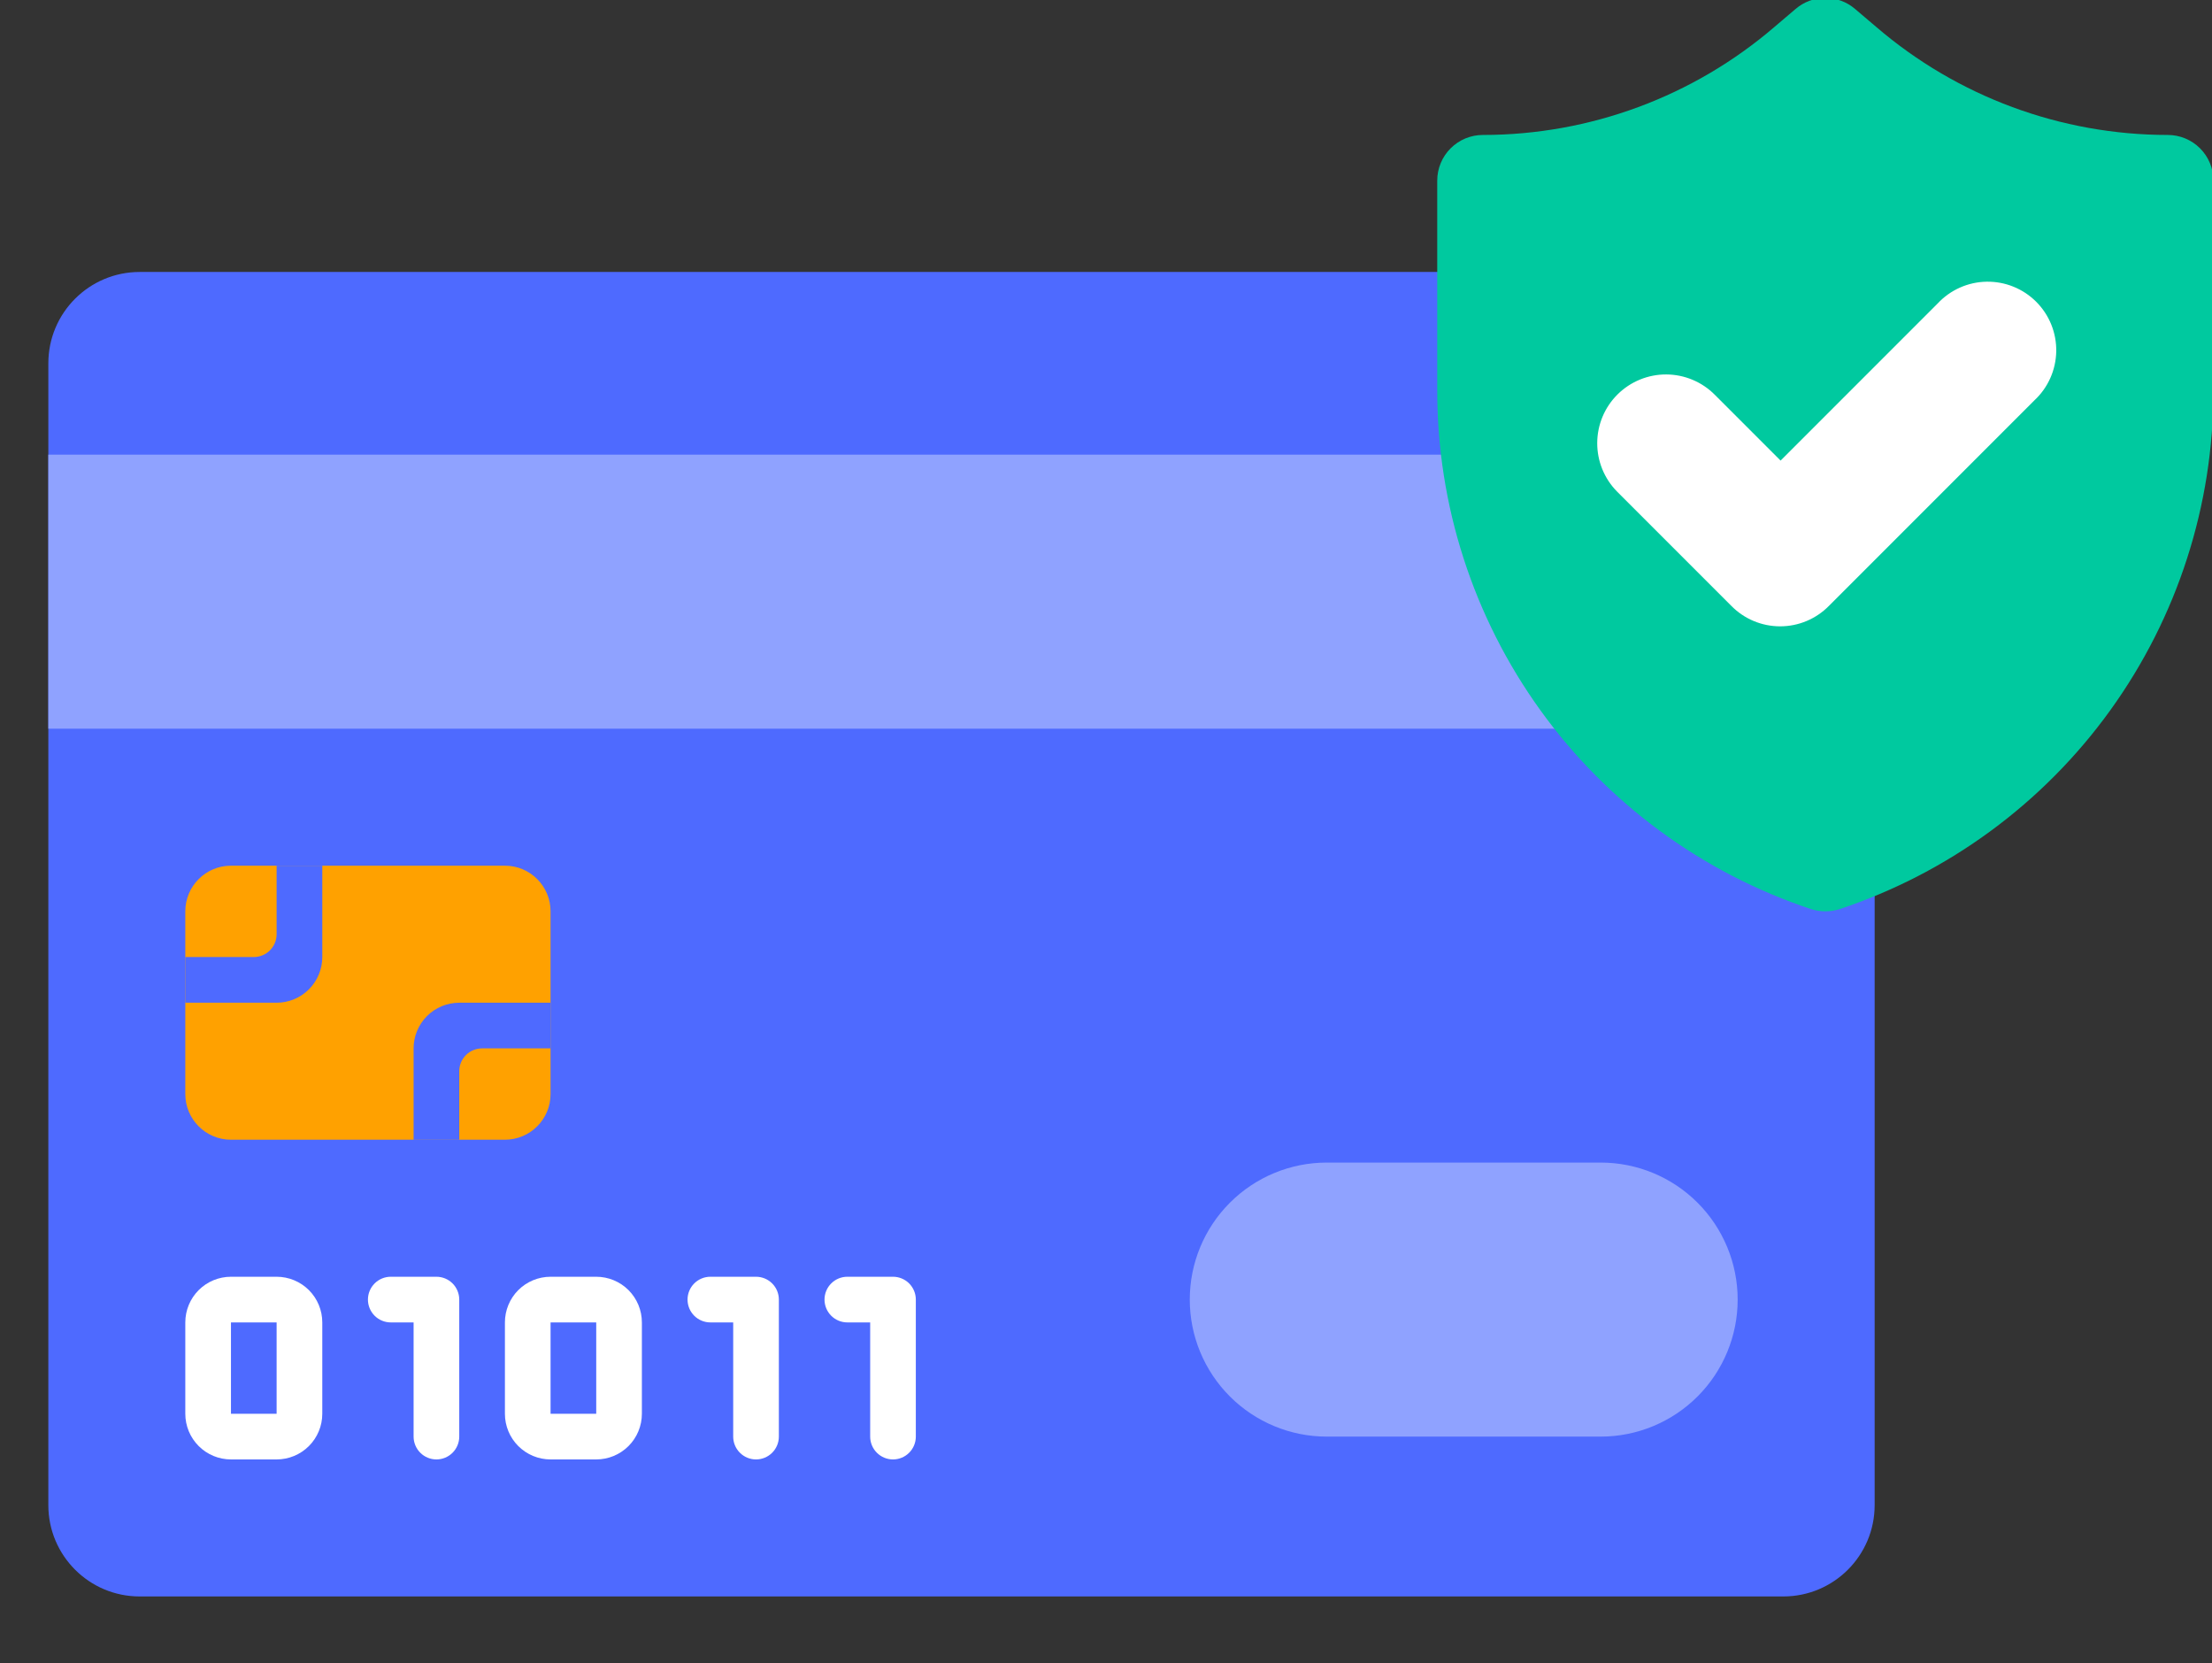
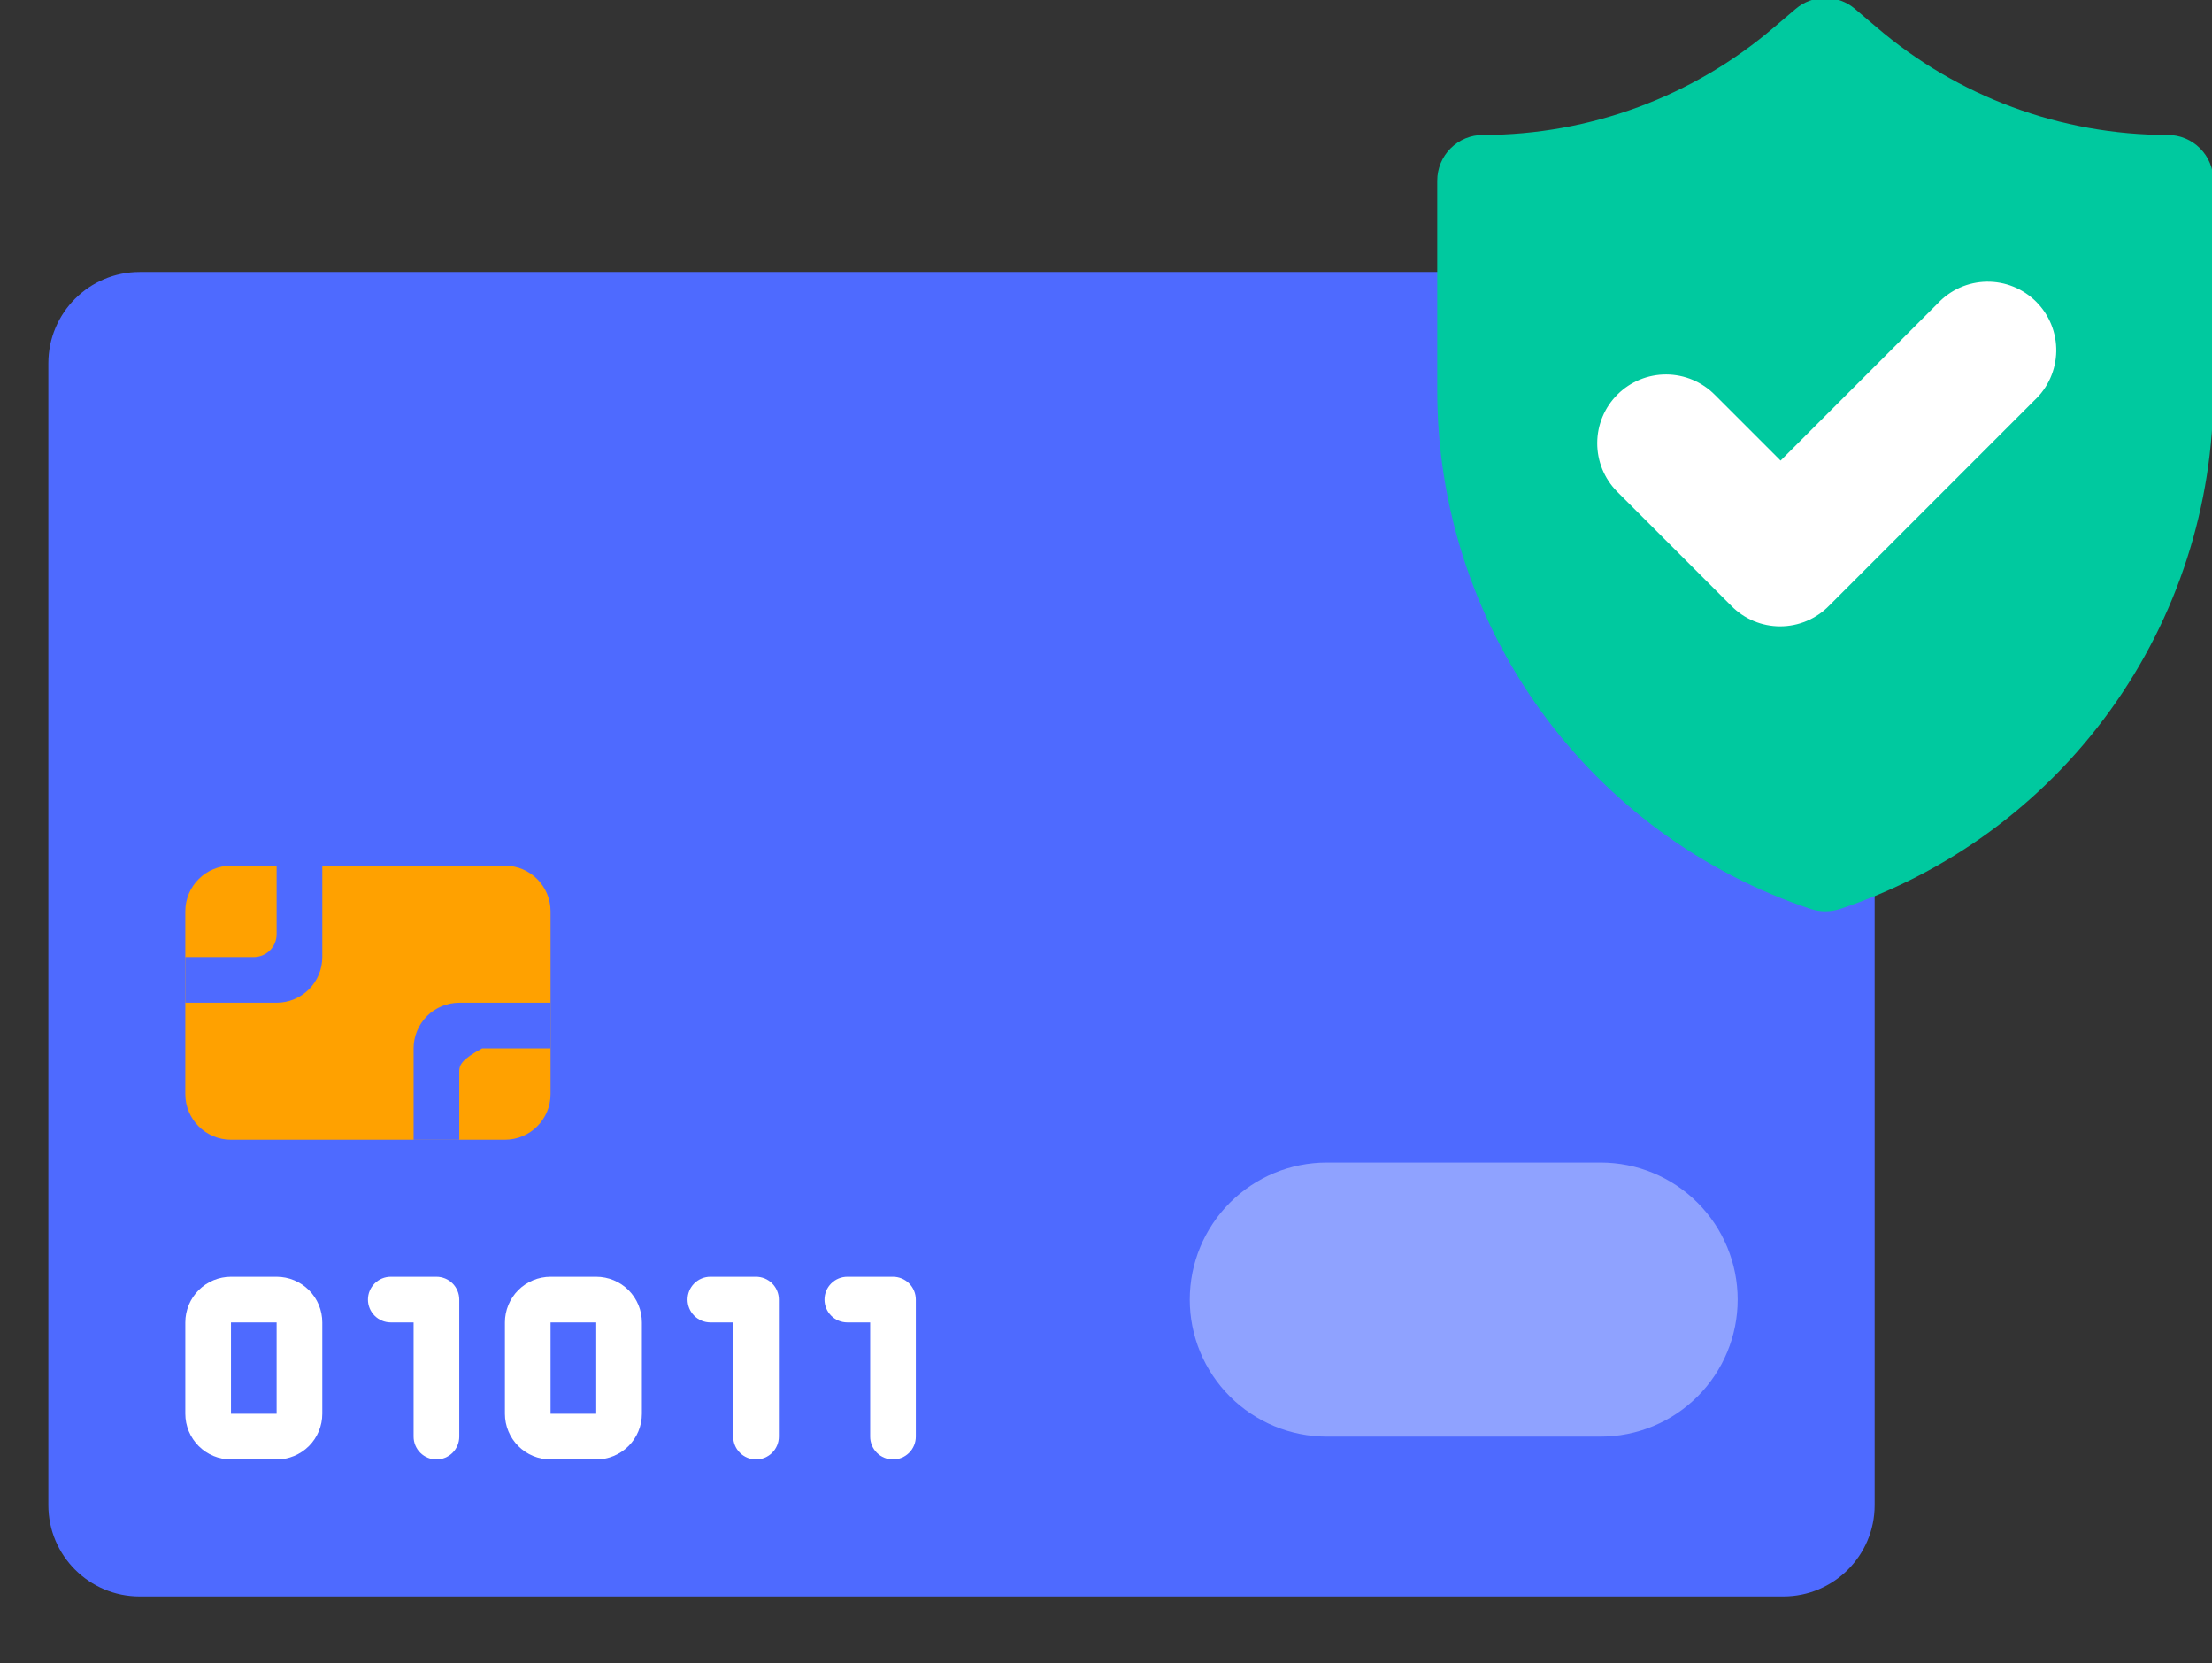
<svg xmlns="http://www.w3.org/2000/svg" width="149" height="112" viewBox="0 0 149 112" fill="none">
  <rect x="0" y="0" width="149" height="112" fill="#333333" stroke="none" />
  <g clip-path="url(#clip0_4382_10882)">
    <path d="M120.125 18.315H9.407C6.01 18.315 3.256 21.069 3.256 24.467V101.356C3.256 104.753 6.01 107.507 9.407 107.507H120.125C123.522 107.507 126.276 104.753 126.276 101.356V24.467C126.276 21.069 123.522 18.315 120.125 18.315Z" fill="#4E6AFF" />
-     <path d="M3.256 30.617H126.276V49.071H3.256V30.617Z" fill="#8FA2FF" />
    <path d="M149.096 12.164V26.296C149.1 34.024 146.671 41.556 142.152 47.825C137.634 54.094 131.256 58.78 123.923 61.219C123.293 61.419 122.616 61.419 121.986 61.219C114.653 58.78 108.275 54.094 103.757 47.825C99.238 41.556 96.808 34.024 96.812 26.296V12.164C96.812 11.348 97.136 10.566 97.713 9.989C98.29 9.412 99.072 9.088 99.888 9.088C107.092 9.087 114.058 6.507 119.525 1.815L120.955 0.6C121.512 0.123 122.221 -0.139 122.954 -0.139C123.687 -0.139 124.396 0.123 124.953 0.6L126.384 1.815C131.85 6.507 138.816 9.087 146.021 9.088C146.836 9.088 147.619 9.412 148.195 9.989C148.772 10.566 149.096 11.348 149.096 12.164Z" fill="#00C99F" />
    <path d="M116.619 40.797L108.93 33.108C108.065 32.236 107.583 31.055 107.589 29.827C107.594 28.598 108.088 27.422 108.961 26.558C109.834 25.693 111.014 25.21 112.243 25.216C113.471 25.222 114.647 25.715 115.512 26.588L119.94 31.017L130.52 20.437C130.942 19.984 131.452 19.62 132.018 19.368C132.584 19.116 133.194 18.98 133.814 18.97C134.433 18.959 135.049 19.073 135.623 19.305C136.197 19.537 136.719 19.882 137.157 20.32C137.595 20.758 137.941 21.28 138.173 21.854C138.405 22.429 138.519 23.044 138.508 23.663C138.497 24.283 138.361 24.894 138.109 25.46C137.857 26.026 137.493 26.535 137.04 26.957L123.2 40.797C122.771 41.234 122.259 41.582 121.694 41.819C121.129 42.056 120.522 42.178 119.91 42.178C119.297 42.178 118.69 42.056 118.125 41.819C117.56 41.582 117.048 41.234 116.619 40.797Z" fill="white" />
    <path d="M34.011 58.297H15.558C13.859 58.297 12.482 59.674 12.482 61.372V73.675C12.482 75.373 13.859 76.75 15.558 76.75H34.011C35.709 76.75 37.086 75.373 37.086 73.675V61.372C37.086 59.674 35.709 58.297 34.011 58.297Z" fill="#FFA100" />
    <path d="M18.633 98.28H15.558C14.742 98.28 13.96 97.956 13.383 97.379C12.806 96.802 12.482 96.02 12.482 95.204V89.053C12.482 88.237 12.806 87.455 13.383 86.878C13.96 86.302 14.742 85.978 15.558 85.978H18.633C19.449 85.978 20.231 86.302 20.808 86.878C21.385 87.455 21.709 88.237 21.709 89.053V95.204C21.709 96.02 21.385 96.802 20.808 97.379C20.231 97.956 19.449 98.28 18.633 98.28ZM15.558 89.053V95.204H18.633V89.053H15.558Z" fill="white" />
    <path d="M40.162 98.28H37.086C36.271 98.28 35.488 97.956 34.911 97.379C34.335 96.802 34.011 96.02 34.011 95.204V89.053C34.011 88.237 34.335 87.455 34.911 86.878C35.488 86.302 36.271 85.978 37.086 85.978H40.162C40.977 85.978 41.76 86.302 42.337 86.878C42.913 87.455 43.237 88.237 43.237 89.053V95.204C43.237 96.02 42.913 96.802 42.337 97.379C41.76 97.956 40.977 98.28 40.162 98.28ZM37.086 89.053V95.204H40.162V89.053H37.086Z" fill="white" />
    <path d="M29.397 98.28C28.99 98.28 28.599 98.118 28.31 97.829C28.022 97.541 27.86 97.15 27.86 96.742V89.053H26.322C25.914 89.053 25.523 88.891 25.235 88.603C24.946 88.314 24.784 87.923 24.784 87.515C24.784 87.108 24.946 86.716 25.235 86.428C25.523 86.14 25.914 85.978 26.322 85.978H29.397C29.805 85.978 30.196 86.14 30.485 86.428C30.773 86.716 30.935 87.108 30.935 87.515V96.742C30.935 97.15 30.773 97.541 30.485 97.829C30.196 98.118 29.805 98.28 29.397 98.28Z" fill="white" />
    <path d="M50.926 98.28C50.518 98.28 50.127 98.118 49.839 97.829C49.55 97.541 49.388 97.15 49.388 96.742V89.053H47.85C47.443 89.053 47.051 88.891 46.763 88.603C46.475 88.314 46.313 87.923 46.313 87.515C46.313 87.108 46.475 86.716 46.763 86.428C47.051 86.14 47.443 85.978 47.85 85.978H50.926C51.334 85.978 51.725 86.14 52.013 86.428C52.302 86.716 52.464 87.108 52.464 87.515V96.742C52.464 97.15 52.302 97.541 52.013 97.829C51.725 98.118 51.334 98.28 50.926 98.28Z" fill="white" />
    <path d="M60.153 98.28C59.745 98.28 59.354 98.118 59.065 97.829C58.777 97.541 58.615 97.15 58.615 96.742V89.053H57.077C56.669 89.053 56.278 88.891 55.99 88.603C55.701 88.314 55.539 87.923 55.539 87.515C55.539 87.108 55.701 86.716 55.99 86.428C56.278 86.14 56.669 85.978 57.077 85.978H60.153C60.56 85.978 60.952 86.14 61.24 86.428C61.528 86.716 61.69 87.108 61.69 87.515V96.742C61.69 97.15 61.528 97.541 61.24 97.829C60.952 98.118 60.56 98.28 60.153 98.28Z" fill="white" />
    <path d="M18.633 58.297V62.91C18.633 63.318 18.471 63.709 18.183 63.998C17.894 64.286 17.503 64.448 17.095 64.448H12.482V67.524H18.633C19.449 67.524 20.231 67.2 20.808 66.623C21.385 66.046 21.709 65.264 21.709 64.448V58.297H18.633Z" fill="#4E6AFF" />
-     <path d="M37.086 70.6H32.473C32.065 70.6 31.674 70.762 31.386 71.05C31.097 71.339 30.935 71.73 30.935 72.138V76.751H27.86V70.6C27.86 69.784 28.184 69.002 28.76 68.425C29.337 67.848 30.119 67.524 30.935 67.524H37.086V70.6Z" fill="#4E6AFF" />
+     <path d="M37.086 70.6H32.473C31.097 71.339 30.935 71.73 30.935 72.138V76.751H27.86V70.6C27.86 69.784 28.184 69.002 28.76 68.425C29.337 67.848 30.119 67.524 30.935 67.524H37.086V70.6Z" fill="#4E6AFF" />
    <path d="M107.823 96.743H89.37C86.923 96.743 84.576 95.77 82.846 94.04C81.115 92.31 80.143 89.963 80.143 87.516C80.143 85.069 81.115 82.722 82.846 80.992C84.576 79.261 86.923 78.289 89.37 78.289H107.823C110.27 78.289 112.617 79.261 114.347 80.992C116.077 82.722 117.049 85.069 117.049 87.516C117.049 89.963 116.077 92.31 114.347 94.04C112.617 95.77 110.27 96.743 107.823 96.743Z" fill="#8FA2FF" />
  </g>
  <defs>
    <clipPath id="clip0_4382_10882">
      <rect width="149" height="112" fill="white" />
    </clipPath>
  </defs>
</svg>